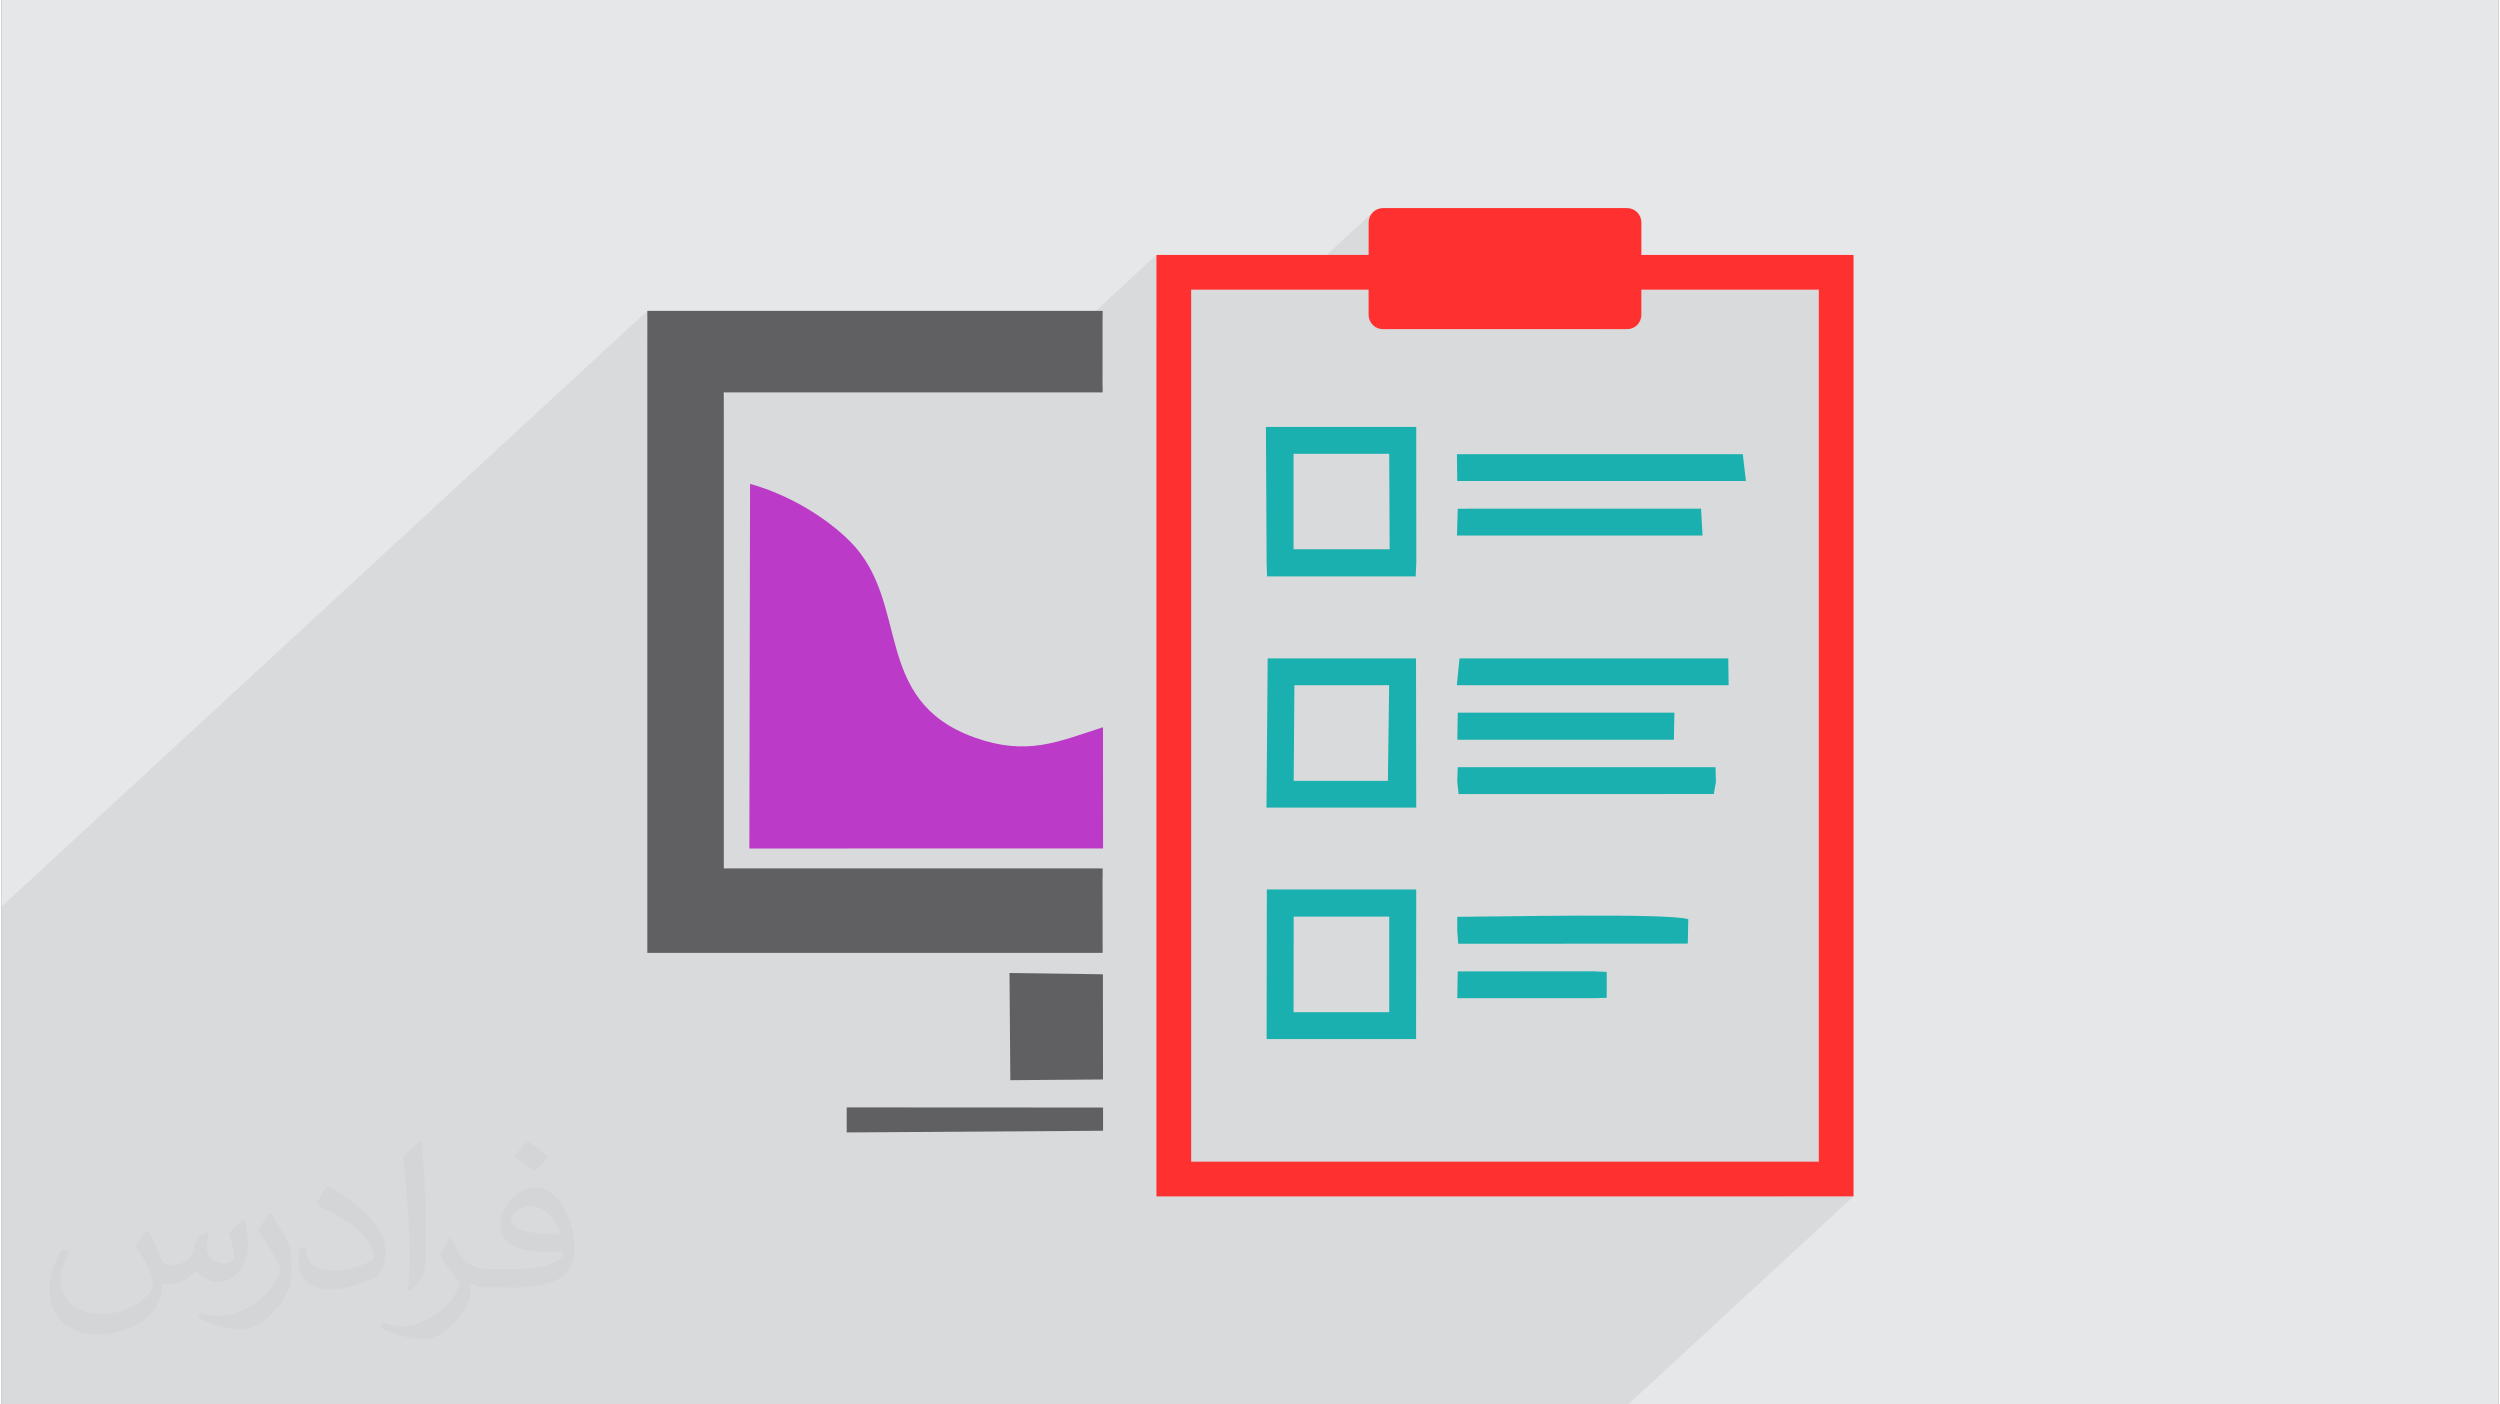
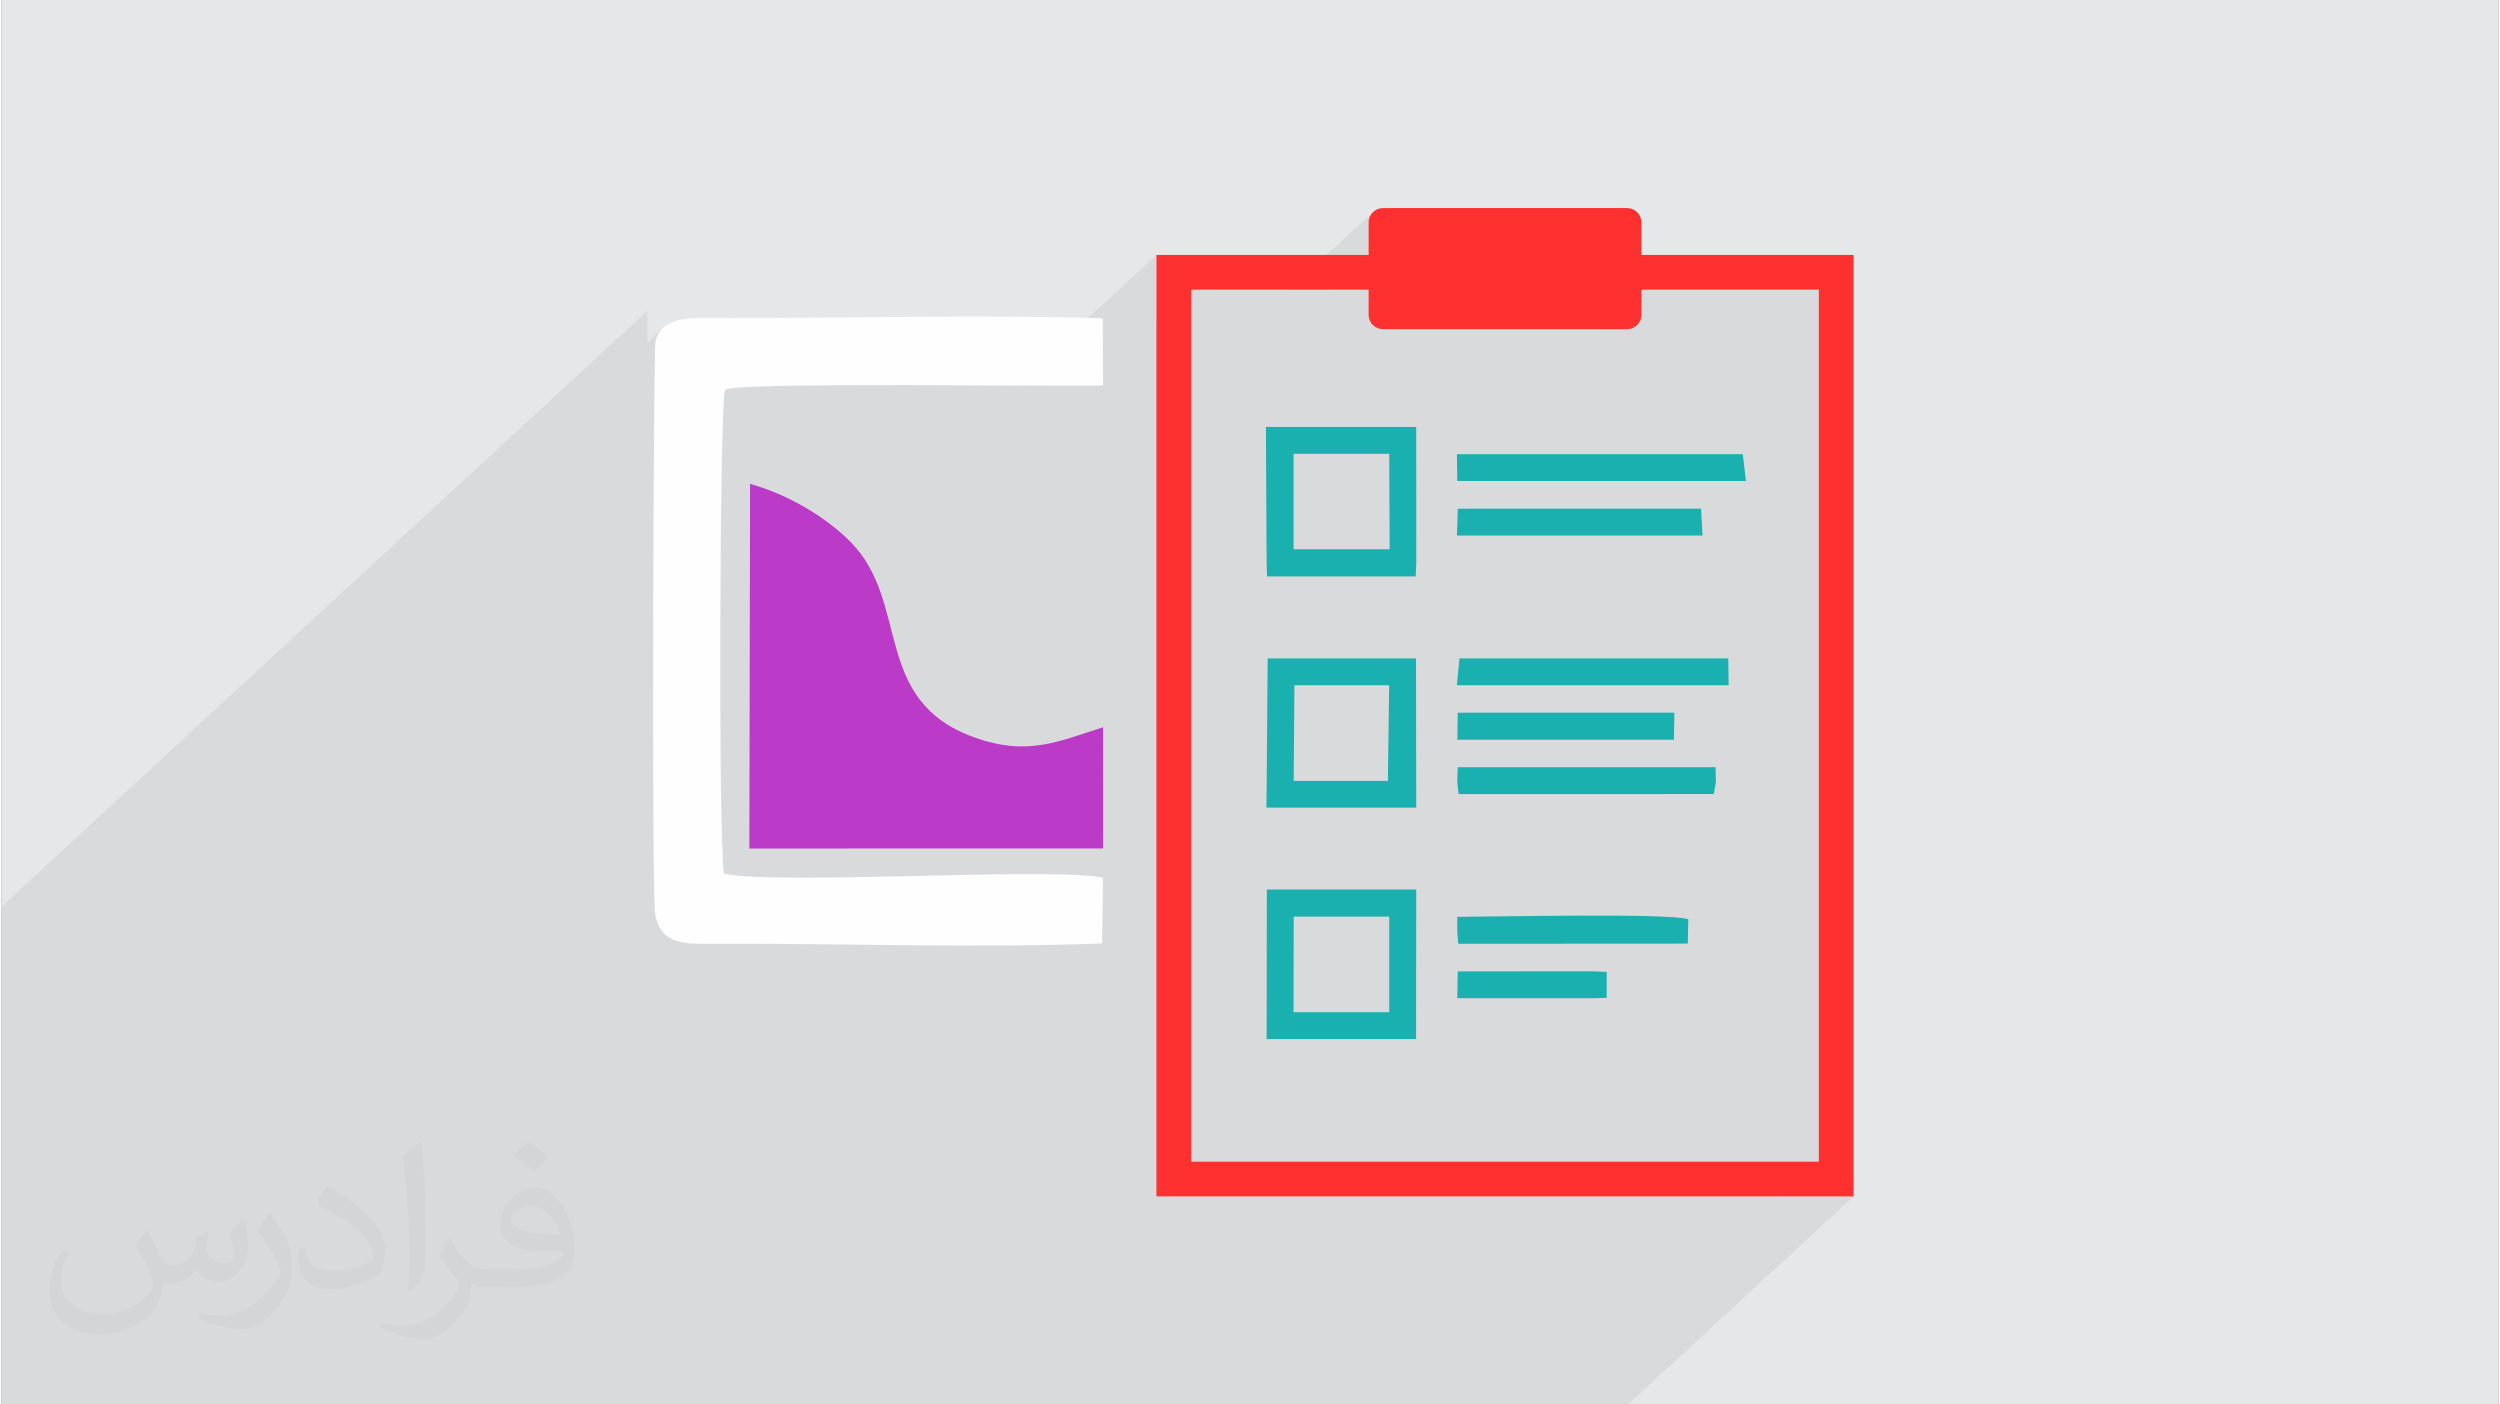
<svg xmlns="http://www.w3.org/2000/svg" xml:space="preserve" width="356px" height="200px" version="1.0" shape-rendering="geometricPrecision" text-rendering="geometricPrecision" image-rendering="optimizeQuality" fill-rule="evenodd" clip-rule="evenodd" viewBox="0 0 35600 20025">
  <rect x="0" y="0" width="35600" height="20025" fill="#808080" stroke="none" />
  <g id="Layer_x0020_1">
    <g id="_2407947875168">
-       <path fill="#E6E7E8" d="M0 0l35600 0 0 20025 -35600 0 0 -20025z" />
+       <path fill="#E6E7E8" d="M0 0l35600 0 0 20025 -35600 0 0 -20025" />
      <path fill="#373435" fill-opacity="0.078" d="M19491 3635l-537 495 430 0 681 -628 49 -41 57 -31 63 -19 67 -7 67 7 63 19 57 31 49 41 41 49 31 57 19 63 7 67 -7 67 -19 63 -31 57 -41 49 -779 719 3012 0 610 -563 2530 0 0 12433 -537 495 1032 0 -3215 2967 -1032 0 -5239 0 -317 0 -195 0 -1429 0 -456 0 -47 0 -405 0 -347 0 -74 0 -78 0 -64 0 -69 0 -187 0 -33 0 -828 0 -145 0 -770 0 -135 0 -210 0 -185 0 -32 0 -30 0 -59 0 -142 0 -83 0 -116 0 -355 0 -47 0 -11 0 -437 0 -261 0 -115 0 -446 0 -92 0 -38 0 -13 0 -103 0 -720 0 -142 0 -244 0 -95 0 -42 0 -6 0 -204 0 -194 0 -281 0 -64 0 -51 0 -40 0 -331 0 -87 0 -820 0 -152 0 -60 0 -1304 0 -410 0 -171 0 -8 0 -219 0 -658 0 -35 0 -72 0 -85 0 -338 0 -7 0 -599 0 -204 0 -865 0 -57 0 0 -41 0 -206 0 -952 0 -2081 0 -1649 0 -22 0 -985 0 -623 0 -86 0 -453 9207 -8495 0 453 255 -235 -84 89 -53 124 -3 34 -3 75 -2 115 -3 151 -3 184 -2 215 -3 243 -2 268 -2 291 -1 54 1015 -936 24 -11 50 -9 75 -8 97 -8 119 -6 138 -6 156 -4 172 -4 186 -4 200 -2 210 -2 219 -1 227 -1 233 -1 237 0 240 0 241 1 240 1 237 1 233 1 228 1 219 1 151 1 2018 -1862 0 952 495 -457 1394 0 1196 -1103 -25 30 -19 35 -12 38 -4 41 0 464z" />
      <g>
        <path fill="#FEFEFE" d="M15691 13451l14 -937c-760,-156 -4615,110 -5406,-58 -81,-501 -61,-6754 17,-6899 109,-118 4983,-39 5389,-62l-4 -956c-1662,-56 -3637,-1 -5384,-3 -410,-1 -898,-57 -992,327 -31,128 -58,7850 -6,8163 79,473 449,431 948,430 1778,-5 3661,63 5424,-5z" />
        <path fill="#BB3AC7" d="M10662 12098l5043 -1 -1 -1728c-640,205 -1082,416 -1834,145 -1474,-531 -906,-1917 -1766,-2788 -326,-330 -855,-666 -1432,-827l-10 5199z" />
        <path fill="#19B0AF" d="M18421 6470l1364 0 6 1361 -1370 0 0 -1361zm-384 1557l6 191 2119 0 9 -191 -1 -1940 -2143 0 10 1940z" />
        <path fill="#19B0AF" d="M18423 13069l1362 0 0 1363 -1364 0 2 -1363zm-386 1746l2131 0 2 -2133 -2130 0 -3 2133z" />
        <path fill="#19B0AF" d="M18433 9769l1351 0 -18 1364 -1343 0 10 -1364zm-398 1746l2135 0 -3 -2128 -2115 0 -17 2128z" />
        <path fill="#19B0AF" d="M20755 6858l4116 0 -45 -382 -4076 0 5 382z" />
        <path fill="#19B0AF" d="M20749 9769l3875 0 -5 -382 -3832 0 -38 382z" />
        <path fill="#19B0AF" d="M20755 11146l19 176 3639 -1 30 -174 -6 -208 -3675 0 -7 207z" />
        <path fill="#19B0AF" d="M20751 7636l3501 0 -21 -384 -3469 1 -11 383z" />
        <path fill="#19B0AF" d="M20755 13275l14 181 3273 -2 7 -348c-286,-91 -2784,-34 -3294,-34l0 203z" />
        <path fill="#19B0AF" d="M20756 10547l3088 0 7 -386 -3089 0 -6 386z" />
        <path fill="#19B0AF" d="M20755 14232l1932 0 199 -5 0 -370 -193 -8 -1931 1 -7 382z" />
-         <path fill="#606062" d="M15699 5595l0 -1163 -5401 0 -1091 0 0 1163 0 6786 0 1205 1091 0 5401 0 0 -1205 -5401 0 0 -6786 5401 0zm-1316 9806l1321 -10 -1 -1500 -1332 -18 12 1528zm1322 721l0 -331 -3655 -2 0 357 3655 -24z" />
        <path fill="#FF3030" fill-rule="nonzero" d="M16714 3635l2777 0 0 -464c0,-112 92,-204 204,-204l3481 0c113,0 204,92 204,204l0 464 3025 0 0 13423 -9939 0 0 -13423 248 0zm3587 -231c185,0 334,149 334,334 0,185 -149,334 -334,334 -185,0 -334,-149 -334,-334 0,-185 149,-334 334,-334zm3079 726l0 359c0,113 -91,204 -204,204l-3481 0c-112,0 -204,-91 -204,-204l0 -359 -2530 0 0 12433 8949 0 0 -12433 -2530 0z" />
      </g>
      <path fill="#373435" fill-opacity="0.031" d="M2082 17547c68,104 112,203 155,312 32,64 49,183 199,183 44,0 107,-14 163,-45 63,-33 111,-83 136,-159l60 -202 146 -72 10 10c-20,77 -25,149 -25,206 0,170 146,234 262,234 68,0 129,-34 129,-95 0,-81 -34,-217 -78,-339 68,-68 136,-136 214,-191l12 6c34,144 53,287 53,381 0,93 -41,196 -75,264 -70,132 -194,238 -344,238 -114,0 -241,-58 -328,-163l-5 0c-82,101 -209,193 -412,193l-63 0c-10,134 -39,229 -83,314 -121,237 -480,404 -818,404 -470,0 -706,-272 -706,-633 0,-223 73,-431 185,-578l92 38c-70,134 -117,262 -117,385 0,338 275,499 592,499 294,0 658,-187 724,-404 -25,-237 -114,-348 -250,-565 41,-72 94,-144 160,-221l12 0zm5421 -1274c99,62 196,136 291,221 -53,74 -119,142 -201,202 -95,-77 -190,-143 -287,-213 66,-74 131,-146 197,-210zm51 926c-160,0 -291,105 -291,183 0,168 320,219 703,217 -48,-196 -216,-400 -412,-400zm-359 895c208,0 390,-6 529,-41 155,-39 286,-118 286,-171 0,-15 0,-31 -5,-46 -87,8 -187,8 -274,8 -282,0 -498,-64 -583,-222 -21,-44 -36,-93 -36,-149 0,-152 66,-303 182,-406 97,-85 204,-138 313,-138 197,0 354,158 464,408 60,136 101,293 101,491 0,132 -36,243 -118,326 -153,148 -435,204 -867,204l-196 0 0 0 -51 0c-107,0 -184,-19 -245,-66l-10 0c3,25 5,50 5,72 0,97 -32,221 -97,320 -192,287 -400,410 -580,410 -182,0 -405,-70 -606,-161l36 -70c65,27 155,46 279,46 325,0 752,-314 805,-619 -12,-25 -34,-58 -65,-93 -95,-113 -155,-208 -211,-307 48,-95 92,-171 133,-239l17 -2c139,282 265,445 546,445l44 0 0 0 204 0zm-1408 299c24,-130 26,-276 26,-413l0 -202c0,-377 -48,-926 -87,-1282 68,-75 163,-161 238,-219l22 6c51,450 63,972 63,1452 0,126 -5,250 -17,340 -7,114 -73,201 -214,332l-31 -14zm-1449 -596c7,177 94,318 398,318 189,0 349,-50 526,-135 32,-14 49,-33 49,-49 0,-111 -85,-258 -228,-392 -139,-126 -323,-237 -495,-311 -59,-25 -78,-52 -78,-77 0,-51 68,-158 124,-235l19 -2c197,103 417,256 580,427 148,157 240,316 240,489 0,128 -39,250 -102,361 -216,109 -446,192 -674,192 -277,0 -466,-130 -466,-436 0,-33 0,-84 12,-150l95 0zm-501 -503l172 278c63,103 122,215 122,392l0 227c0,183 -117,379 -306,573 -148,132 -279,188 -400,188 -180,0 -386,-56 -624,-159l27 -70c75,21 162,37 269,37 342,-2 692,-252 852,-557 19,-35 26,-68 26,-90 0,-36 -19,-75 -34,-110 -87,-165 -184,-315 -291,-453 56,-89 112,-174 173,-258l14 2z" />
    </g>
  </g>
</svg>